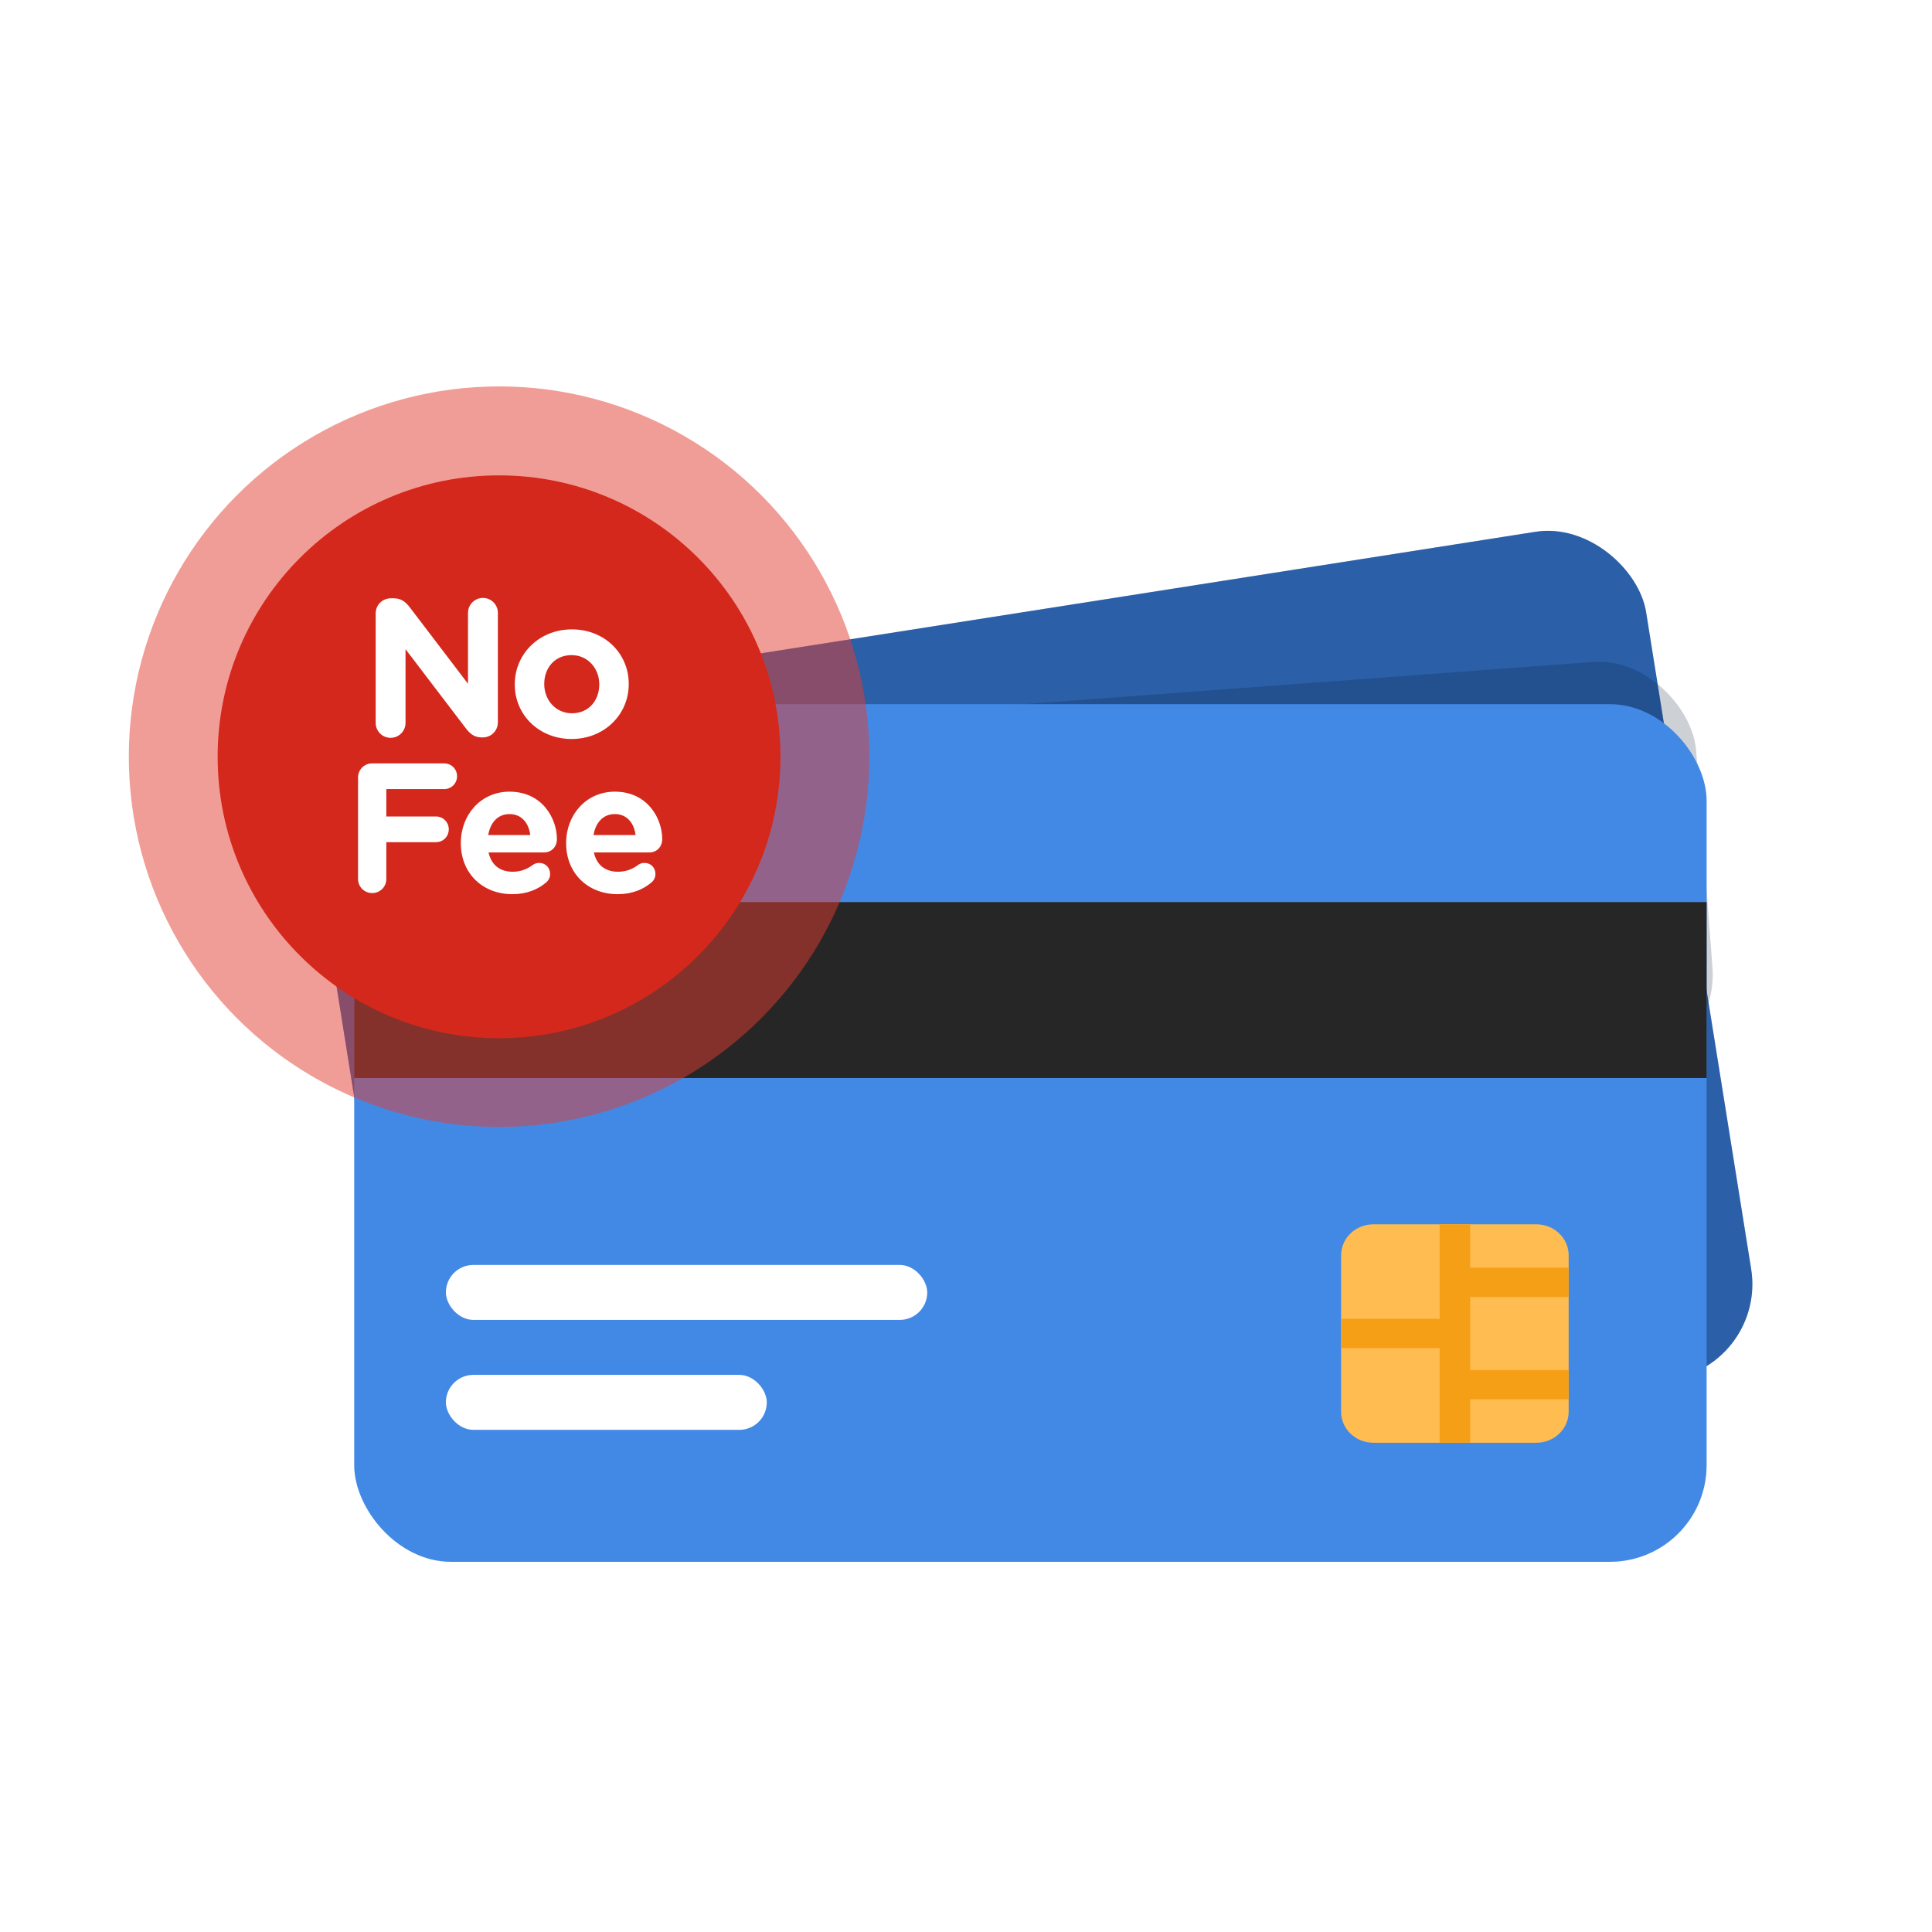
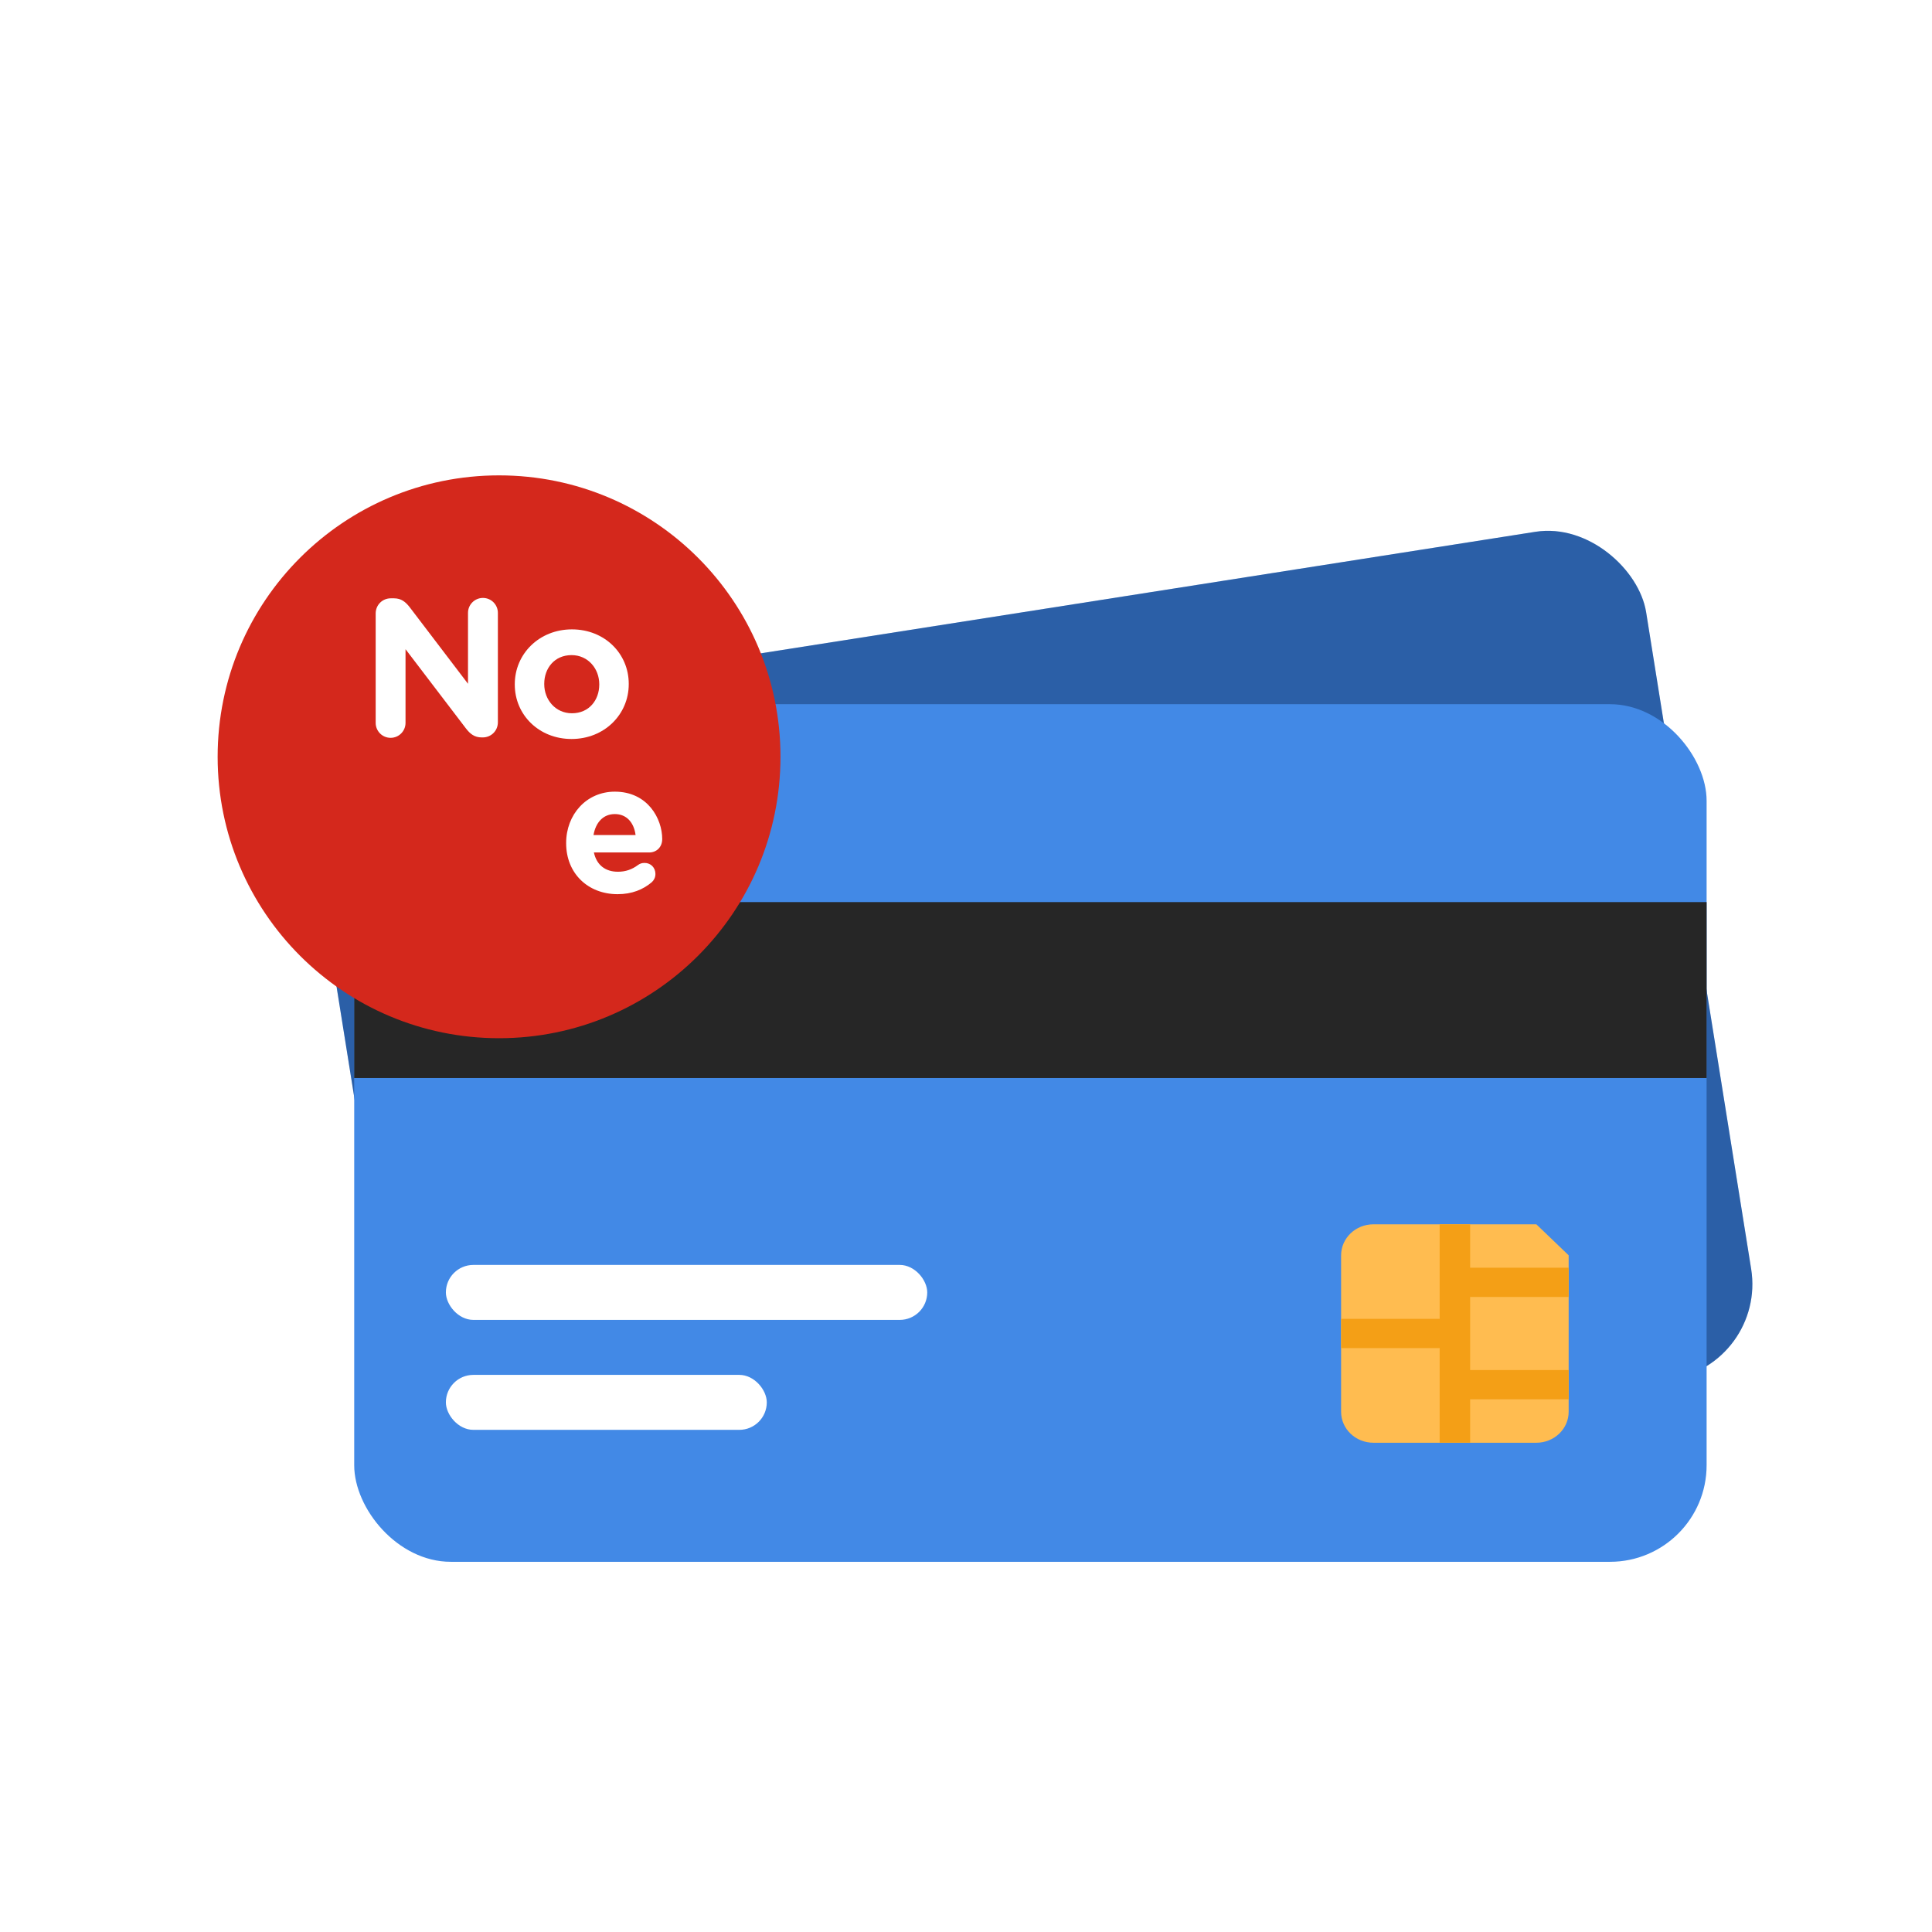
<svg xmlns="http://www.w3.org/2000/svg" width="80" height="80" viewBox="0 0 80 80" fill="none">
  <rect width="55.99" height="35.519" rx="4" transform="matrix(0.988 -0.155 0.158 0.988 12.213 30.079)" fill="#3D88EE" />
  <rect width="55.99" height="35.519" rx="4" transform="matrix(0.988 -0.155 0.158 0.988 12.213 30.079)" fill="black" fill-opacity="0.3" />
  <g filter="url(#filter0_f_938_11690)">
-     <rect width="55.998" height="16.985" rx="4" transform="matrix(0.997 -0.074 0.075 0.997 14.106 31.258)" fill="#071A32" fill-opacity="0.2" />
-   </g>
+     </g>
  <rect x="14.667" y="29.159" width="56" height="35.512" rx="4" fill="#4289E6" />
-   <path d="M64.955 51.98V58.458C64.955 59.166 64.357 59.741 63.617 59.741H56.87C56.132 59.741 55.532 59.168 55.532 58.458V51.98C55.532 51.271 56.13 50.696 56.87 50.696H63.617C64.357 50.698 64.955 51.271 64.955 51.98Z" fill="#FFBC50" />
+   <path d="M64.955 51.98V58.458C64.955 59.166 64.357 59.741 63.617 59.741H56.87C56.132 59.741 55.532 59.168 55.532 58.458V51.98C55.532 51.271 56.13 50.696 56.87 50.696H63.617Z" fill="#FFBC50" />
  <path fill-rule="evenodd" clip-rule="evenodd" d="M59.613 50.697H60.875V52.493H64.955V53.704H60.875V56.731H64.955V57.942H60.875V59.739H59.613V55.822H55.534V54.611H59.613V50.697Z" fill="#F49F16" />
  <rect x="18.463" y="56.931" width="13.288" height="2.276" rx="1.138" fill="white" />
  <rect x="18.463" y="52.378" width="19.932" height="2.276" rx="1.138" fill="white" />
  <rect x="14.667" y="37.354" width="56" height="7.285" fill="#262626" />
-   <ellipse opacity="0.5" cx="20.667" cy="31.333" rx="15.333" ry="15.333" fill="#E43D31" />
  <circle cx="20.665" cy="31.337" r="11.653" fill="#D4281C" />
-   <path d="M14.826 36.394V32.195C14.826 31.868 15.084 31.61 15.411 31.61H18.393C18.69 31.61 18.926 31.845 18.926 32.142C18.926 32.439 18.69 32.675 18.393 32.675H15.997V33.808H18.051C18.348 33.808 18.583 34.044 18.583 34.34C18.583 34.637 18.348 34.873 18.051 34.873H15.997V36.394C15.997 36.721 15.739 36.98 15.411 36.98C15.084 36.98 14.826 36.721 14.826 36.394Z" fill="white" />
-   <path d="M20.216 34.576H21.958C21.889 34.059 21.585 33.709 21.098 33.709C20.619 33.709 20.307 34.051 20.216 34.576ZM22.627 36.531C22.27 36.835 21.805 37.026 21.212 37.026C19.988 37.026 19.082 36.166 19.082 34.919V34.903C19.082 33.739 19.911 32.781 21.098 32.781C22.46 32.781 23.061 33.899 23.061 34.743C23.061 35.078 22.825 35.299 22.52 35.299H20.231C20.345 35.824 20.71 36.097 21.227 36.097C21.547 36.097 21.813 35.999 22.049 35.824C22.133 35.763 22.209 35.732 22.33 35.732C22.589 35.732 22.779 35.93 22.779 36.189C22.779 36.341 22.711 36.455 22.627 36.531Z" fill="white" />
  <path d="M24.576 34.576H26.318C26.25 34.059 25.946 33.709 25.459 33.709C24.98 33.709 24.668 34.051 24.576 34.576ZM26.988 36.531C26.63 36.835 26.166 37.026 25.573 37.026C24.348 37.026 23.443 36.166 23.443 34.919V34.903C23.443 33.739 24.272 32.781 25.459 32.781C26.82 32.781 27.421 33.899 27.421 34.743C27.421 35.078 27.185 35.299 26.881 35.299H24.592C24.706 35.824 25.071 36.097 25.588 36.097C25.907 36.097 26.174 35.999 26.41 35.824C26.493 35.763 26.569 35.732 26.691 35.732C26.95 35.732 27.14 35.93 27.14 36.189C27.14 36.341 27.071 36.455 26.988 36.531Z" fill="white" />
  <path d="M15.556 29.933V25.402C15.556 25.052 15.832 24.775 16.182 24.775H16.312C16.613 24.775 16.792 24.922 16.963 25.141L19.379 28.314V25.377C19.379 25.036 19.656 24.759 19.998 24.759C20.339 24.759 20.616 25.036 20.616 25.377V29.909C20.616 30.259 20.339 30.535 19.989 30.535H19.949C19.648 30.535 19.469 30.389 19.298 30.169L16.792 26.882V29.933C16.792 30.275 16.516 30.552 16.174 30.552C15.832 30.552 15.556 30.275 15.556 29.933Z" fill="white" />
  <path d="M23.667 30.6C22.317 30.6 21.316 29.6 21.316 28.347V28.331C21.316 27.078 22.325 26.061 23.683 26.061C25.034 26.061 26.035 27.061 26.035 28.314V28.331C26.035 29.583 25.026 30.6 23.667 30.6ZM23.683 29.535C24.391 29.535 24.814 28.989 24.814 28.347V28.331C24.814 27.688 24.35 27.127 23.667 27.127C22.959 27.127 22.536 27.672 22.536 28.314V28.331C22.536 28.973 23 29.535 23.683 29.535Z" fill="white" />
  <defs>
    <filter id="filter0_f_938_11690" x="9.396" y="22.391" width="66.543" height="30.518" filterUnits="userSpaceOnUse" color-interpolation-filters="sRGB">
      <feFlood flood-opacity="0" result="BackgroundImageFix" />
      <feBlend mode="normal" in="SourceGraphic" in2="BackgroundImageFix" result="shape" />
      <feGaussianBlur stdDeviation="2.5" result="effect1_foregroundBlur_938_11690" />
    </filter>
  </defs>
</svg>